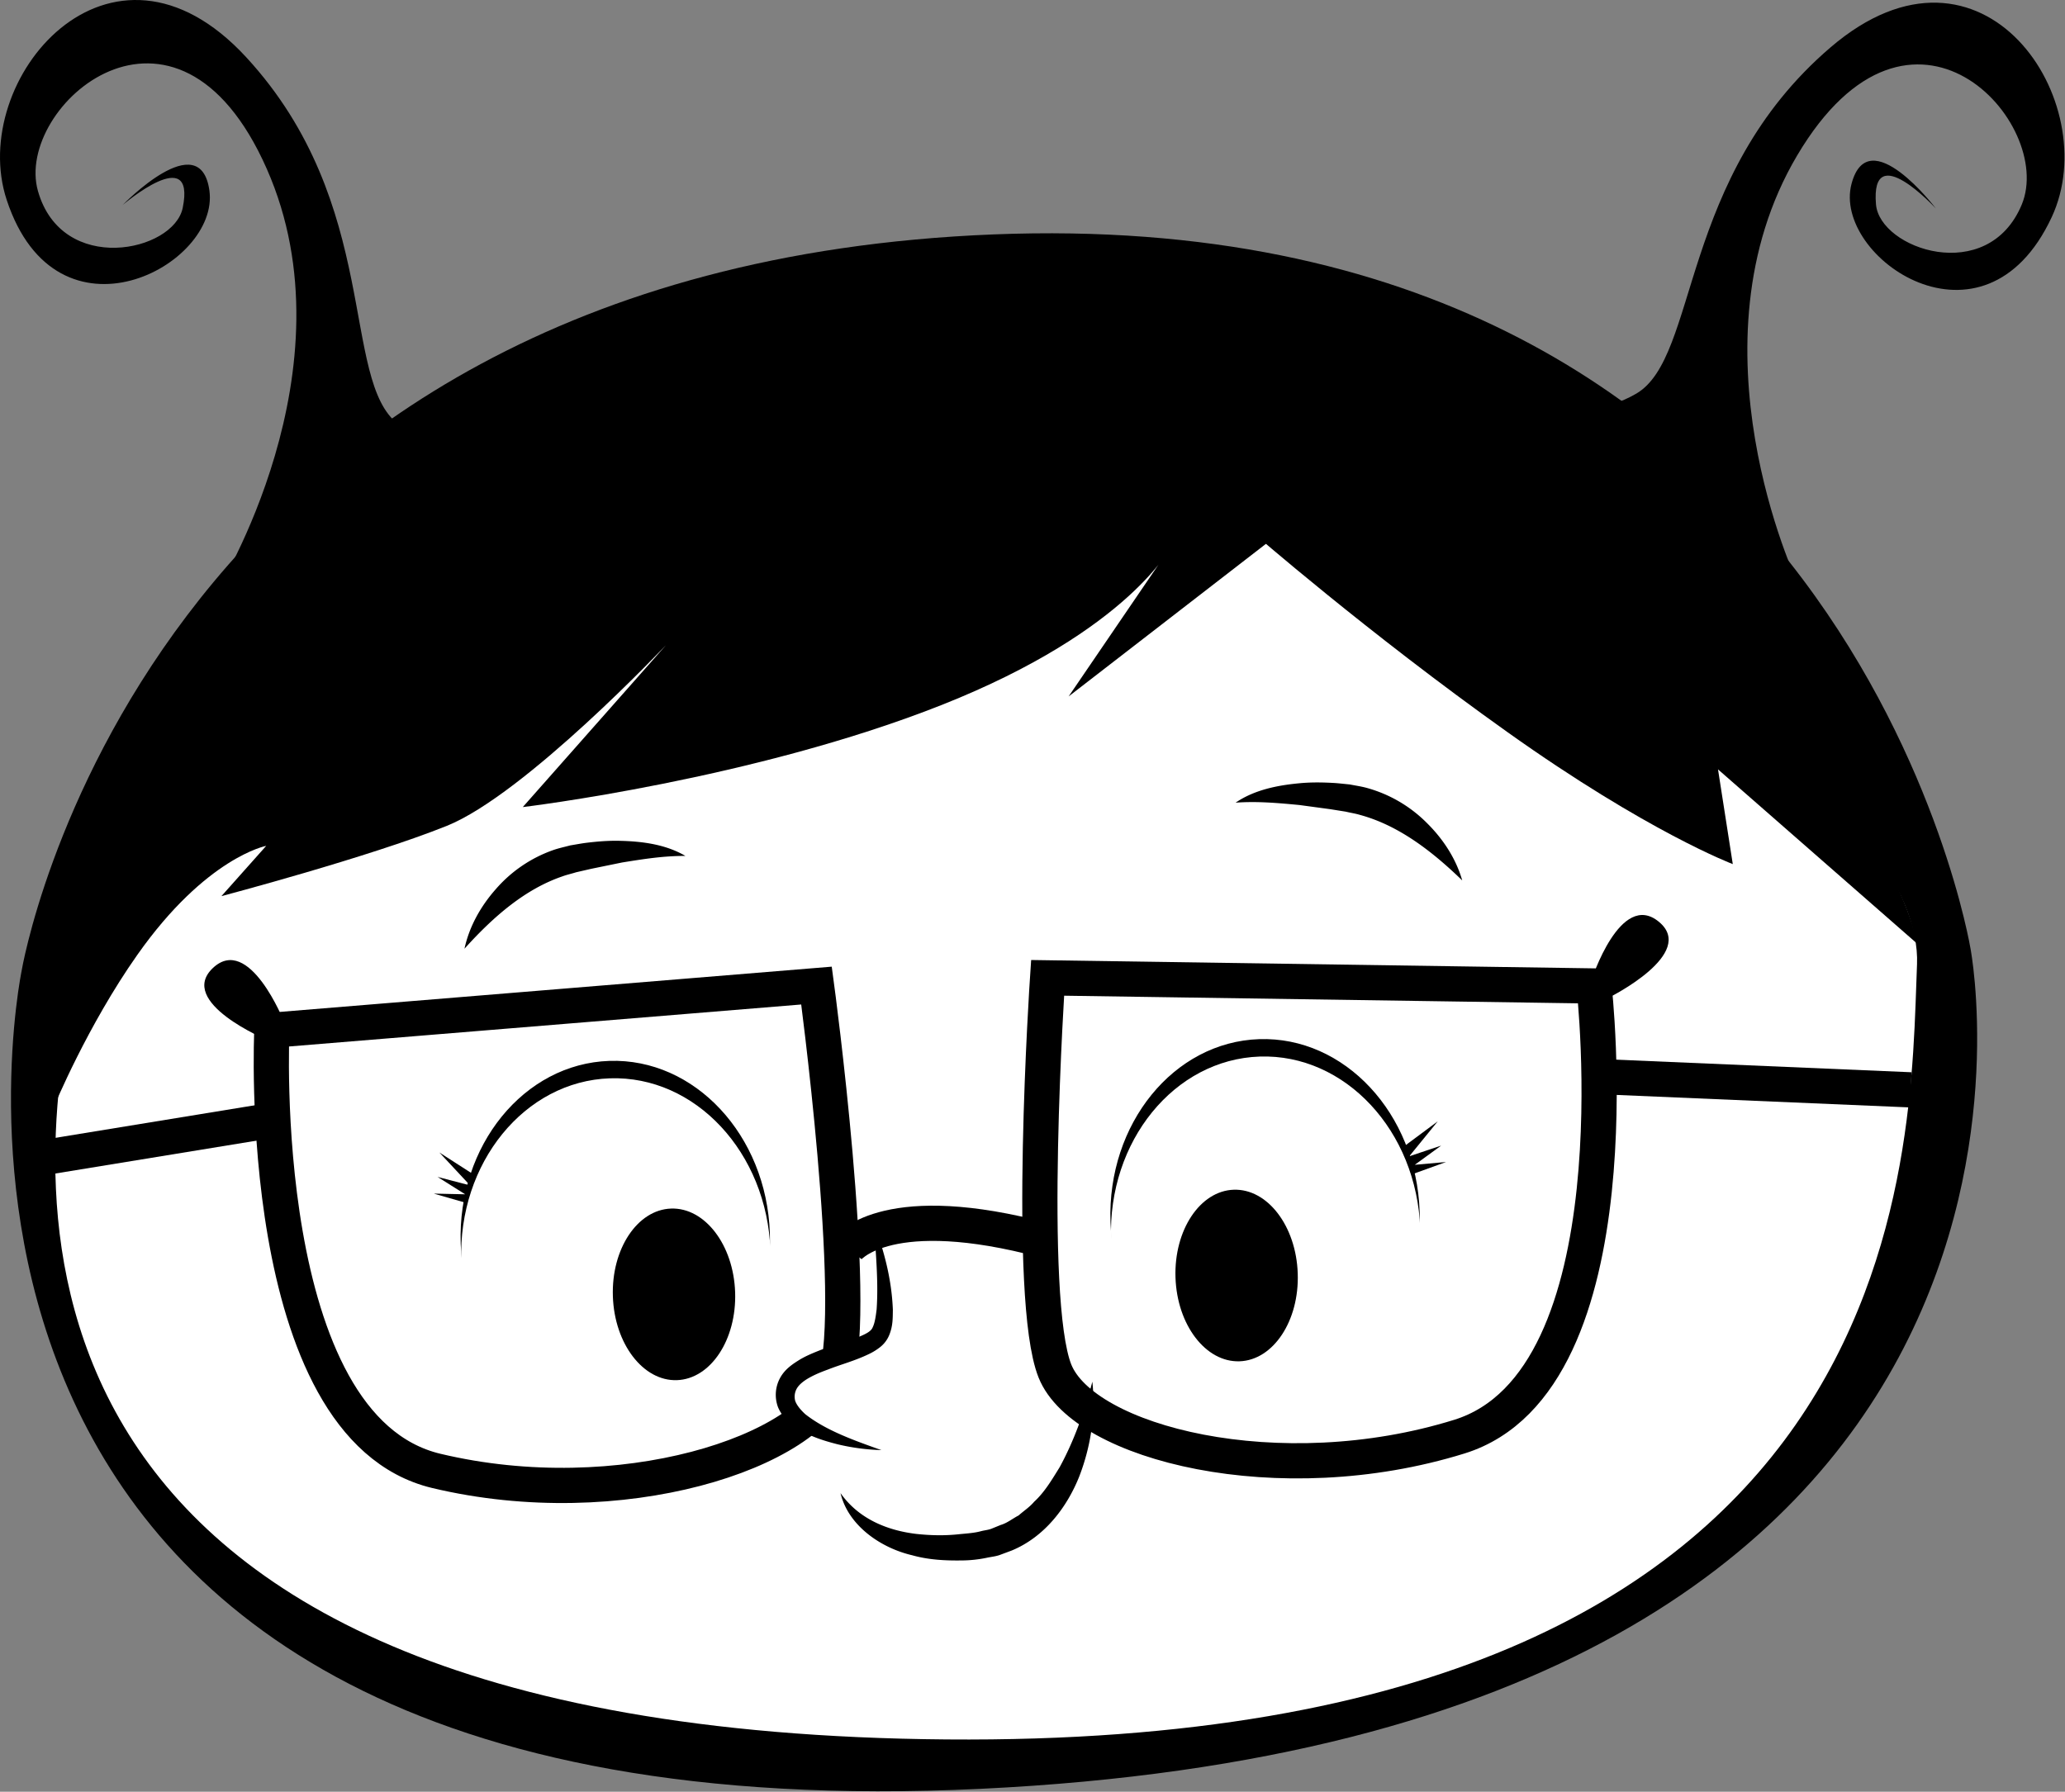
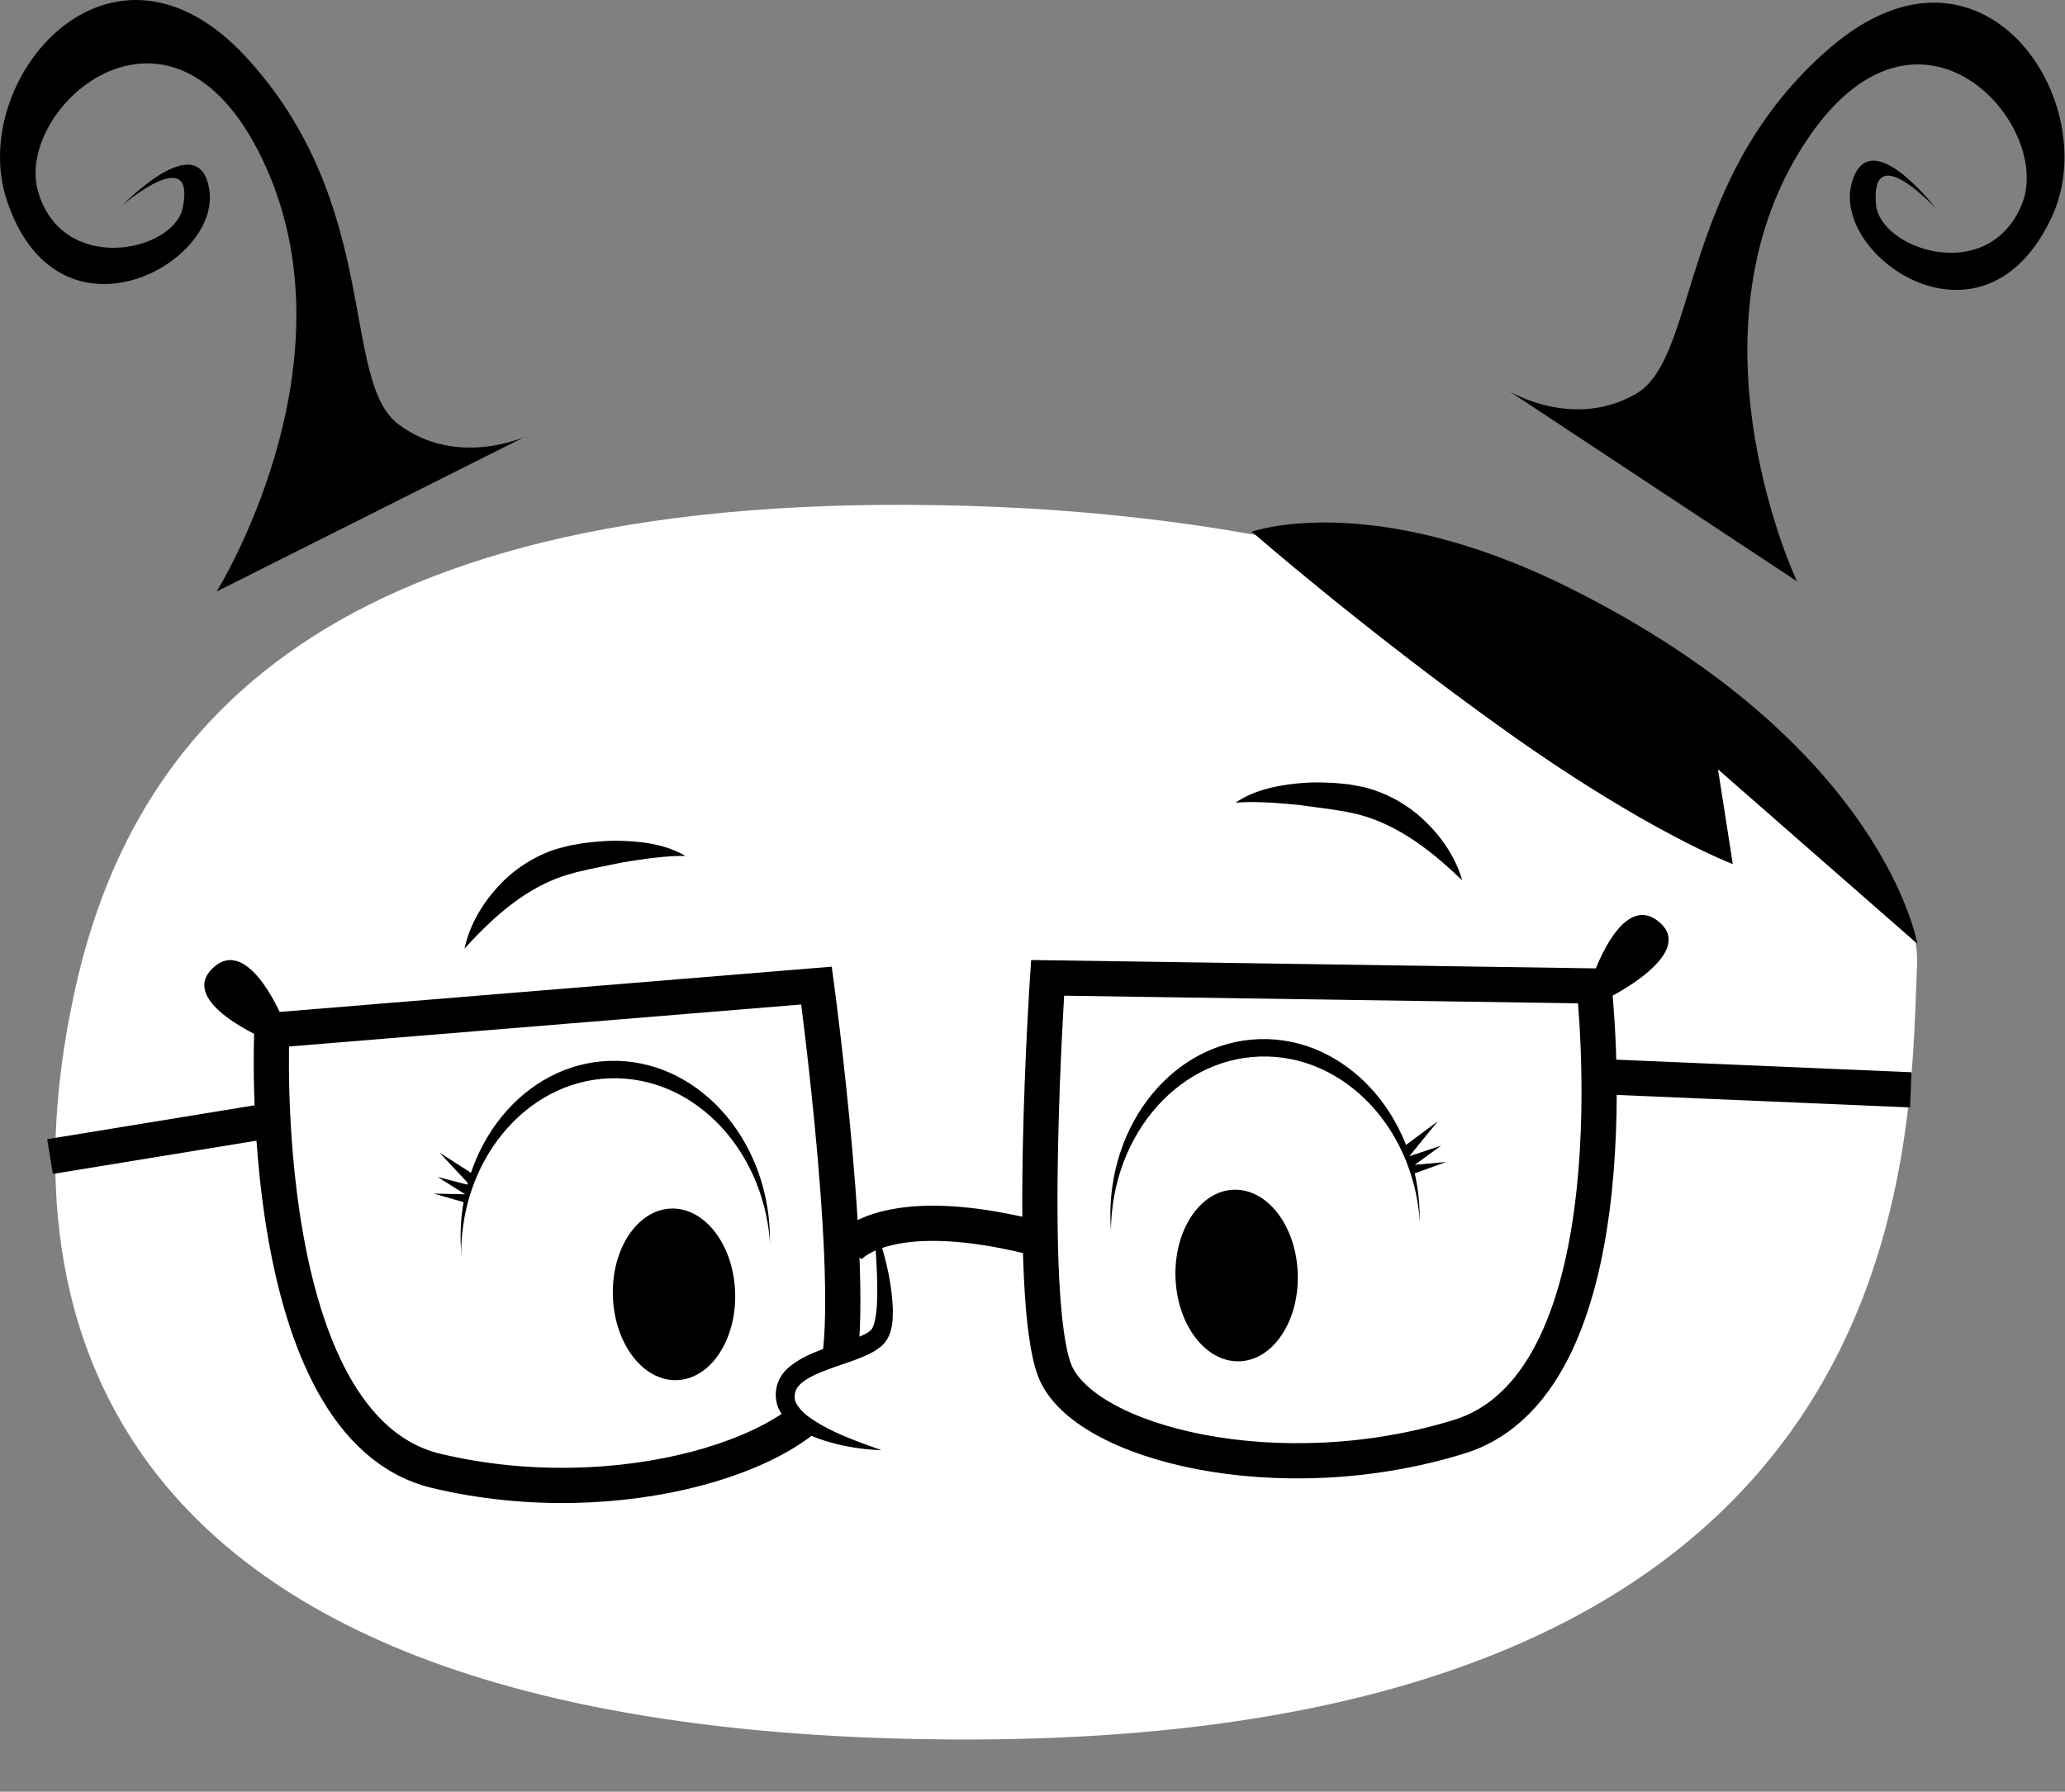
<svg xmlns="http://www.w3.org/2000/svg" width="156.337" height="135.679" viewBox="0 0 156.337 135.679">
  <rect x="0" y="0" width="156.337" height="135.679" fill="#808080" stroke="none" />
  <g transform="scale(1.333 -1.333) rotate(-5 -5487.216 5758.539)">
-     <path d="M487.04 445.32s-5.978-50.273 58.303-41.545c64.283 8.73 51.857 52.434 51.857 52.434s-10.64 41.753-58.822 35.598c-48.18-6.156-51.339-46.487-51.339-46.487" fill="#000" />
    <path d="M594.247 455.072c.488-10.608 4.282-44.287-51.07-48.67-55.358-4.386-54.388 27.053-53.064 37.795 1.866 15.143 11.605 30.043 48.286 32.128 36.682 2.088 55.472-13.088 55.848-21.253" fill="#fff" />
-     <path d="M529.84 480.773c-21.85-3.847-32.275-14.088-36.708-23.502-4.431-9.415-3.58-19.446-3.58-19.446s1.478 4.714 3.96 8.982c3.406 5.86 6.747 6.797 6.747 6.797l-2.285-3.067s8.123 2.922 12.4 5.09c4.28 2.173 11.518 11.327 11.518 11.327l-7.308-9.885s12.91 2.693 23.223 7.866c10.314 5.175 12.205 10.179 12.205 10.179l-5.093-9.082 11.325 10.458s-9.371 7.282-26.403 4.283" fill="#000" />
    <path d="M554.466 476.262s7.024-5.122 15.472-10.085c8.446-4.963 13.389-6.346 13.389-6.346l-1.305 5.288 12.138-8.882s-2.845 11.113-21.502 18.44c-11.678 4.587-18.192 1.585-18.192 1.585" fill="#000" />
    <path d="M530.673 434.177c.67-5.531-2.69-10.488-7.506-11.072-4.816-.585-9.265 3.425-9.935 8.956-.671 5.53 2.689 10.488 7.505 11.072 4.817.585 9.265-3.425 9.936-8.956m19.215 2.331c.67-5.53 5.12-9.54 9.936-8.956 4.816.584 8.176 5.541 7.505 11.072-.67 5.531-5.12 9.541-9.935 8.956-4.817-.584-8.177-5.54-7.506-11.072" fill="#000" />
    <path d="M530.792 433.194c.671-5.531-2.689-10.488-7.506-11.073-4.815-.584-9.265 3.426-9.935 8.956-.671 5.53 2.689 10.489 7.505 11.073 4.817.585 9.265-3.425 9.936-8.956" fill="#fff" />
    <path d="M529.001 430.66c.324-2.673-.957-5.028-2.861-5.26-1.906-.23-3.712 1.75-4.036 4.423-.326 2.673.956 5.028 2.861 5.259 1.904.23 3.712-1.748 4.036-4.422" fill="#000" />
    <path d="M550.007 435.525c.672-5.531 5.12-9.541 9.937-8.956 4.816.584 8.176 5.542 7.504 11.072-.67 5.53-5.12 9.54-9.935 8.957-4.817-.585-8.177-5.542-7.506-11.073" fill="#fff" />
    <path d="M553.843 433.674c.324-2.673 2.13-4.653 4.036-4.422 1.905.23 3.187 2.586 2.86 5.259-.323 2.674-2.13 4.653-4.035 4.422-1.904-.231-3.185-2.585-2.861-5.26" fill="#000" />
-     <path d="M549.655 427.37c.346-1.772.247-3.632-.272-5.428-.528-1.764-1.64-3.584-3.454-4.526l-.677-.322c-.23-.099-.475-.143-.712-.216a7.17 7.17 0 0 0-1.406-.273c-.925-.094-1.877-.128-2.816.05-1.847.264-3.78 1.39-4.359 3.161 1.168-1.388 2.866-1.882 4.488-1.933.822-.017 1.653.037 2.477.206.417.075.83.141 1.187.275.184.064.381.098.554.181l.513.263c.363.141.641.422.967.627.267.285.578.521.81.851.54.587.898 1.338 1.273 2.083.675 1.54 1.118 3.235 1.427 5.001" fill="#000" />
    <path d="M511.987 448.767c.158 1.263.697 2.468 1.47 3.515a7.694 7.694 0 0 0 3.055 2.501c.307.14.633.236.95.353.308.077.611.166.921.231.622.131 1.25.237 1.887.274 1.262.08 2.593.022 3.758-.532-1.253-.103-2.405-.396-3.556-.686l-1.704-.507-.844-.273c-.254-.106-.518-.186-.766-.304-2.02-.899-3.663-2.573-5.17-4.572m56.112 8.801c-1.942 1.58-3.938 2.813-6.114 3.203-.27.056-.545.07-.817.112l-.885.063-1.776.084c-1.186.007-2.376.016-3.616-.183.998.816 2.277 1.19 3.52 1.415.628.117 1.264.164 1.898.185.317.01.633-.003.95-.004.336-.037.676-.053 1.007-.116a7.692 7.692 0 0 0 3.565-1.697c1-.832 1.812-1.873 2.268-3.062" fill="#000" />
    <path d="M513.651 436.016l-2.076 1.093 1.902-1.712-1.883.32 1.648-.847-1.779-.116 1.887-.368zm52.502 6.239l1.754 1.558-1.437-2.117 1.751.76-1.397-1.216 1.756.313-1.745-.809z" fill="#000" />
    <path d="M496.191 467.749s6.762 13.247.746 24.176c-6.135 11.145-14.616 2.295-12.836-2.389 1.78-4.684 7.983-2.776 8.275-.241.435 3.789-3.407-.13-3.407-.13s3.981 4.909 4.83 1.25c.975-4.2-7.83-9.917-11.423-1.535-2.83 6.6 4.431 16.921 12.846 9.256 8.415-7.664 6.917-17.827 10.431-20.019 3.514-2.191 7.224-.076 7.224-.076zm89.367 8.403s-7.492 12.848-2.1 24.096c5.502 11.471 14.466 3.111 12.952-1.666-1.516-4.777-7.816-3.218-8.248-.704-.648 3.76 3.408.061 3.408.061s-4.25 4.678-4.893.977c-.737-4.247 8.373-9.463 11.492-.892 2.455 6.748-5.373 16.646-13.345 8.522-7.973-8.124-5.91-18.187-9.293-20.572-3.386-2.385-7.208-.48-7.208-.48z" fill="#000" />
    <path stroke-miterlimit="10" d="M501.492 443.198s.891-22.557 11.49-24.125c10.6-1.568 21.138 2.9 22.125 7.218.988 4.317-3.02 22.13-3.02 22.13zm74.586 9.05s4.53-22.115-5.387-26.172c-9.917-4.058-21.217-2.24-23.209 1.716-1.99 3.956-2.359 22.21-2.359 22.21z" fill="none" stroke="#000" stroke-width="2" />
    <path d="M536.507 435.244s1.713-5.2.776-6.396c-.937-1.196-5.201-1.713-4.942-3.845.259-2.132 5.718-2.55 5.718-2.55" fill="#fff" />
    <path d="M536.507 435.244c.72-1.505 1.287-3.072 1.505-4.796.03-.444.086-.88-.07-1.41a1.685 1.685 0 0 0-.45-.747 3.278 3.278 0 0 0-.587-.446c-.786-.472-1.554-.738-2.27-1.096-.698-.324-1.413-.729-1.654-1.2a.928.928 0 0 1-.046-.73c.106-.242.348-.486.633-.706 1.249-.822 2.9-1.247 4.49-1.66a12.233 12.233 0 0 0-2.504.112c-.832.137-1.674.321-2.481.765-.395.238-.81.533-1.077 1.04a2.006 2.006 0 0 0-.031 1.658c.232.534.64.85 1.008 1.128.38.277.769.47 1.155.665.77.355 1.566.638 2.209.99.335.181.563.344.619.547.104.261.122.666.135 1.041-.028 1.567-.333 3.208-.584 4.845" fill="#000" />
    <path stroke-miterlimit="10" d="M535.134 433.68s1.747 2.899 10.3 1.587" fill="none" stroke="#000" stroke-width="2" />
    <path d="M502.14 443.738s-2.408 4.807-4.292 2.69c-1.884-2.117 3.42-3.803 3.42-3.803zm73.766 8.825s1.19 5.244 3.524 3.639c2.336-1.606-2.41-4.511-2.41-4.511z" fill="#000" />
    <path stroke-miterlimit="10" d="M501.536 437.998l-11.97-3.047m87.416 12.202l17.533.784" fill="none" stroke="#000" stroke-width="2" />
  </g>
</svg>